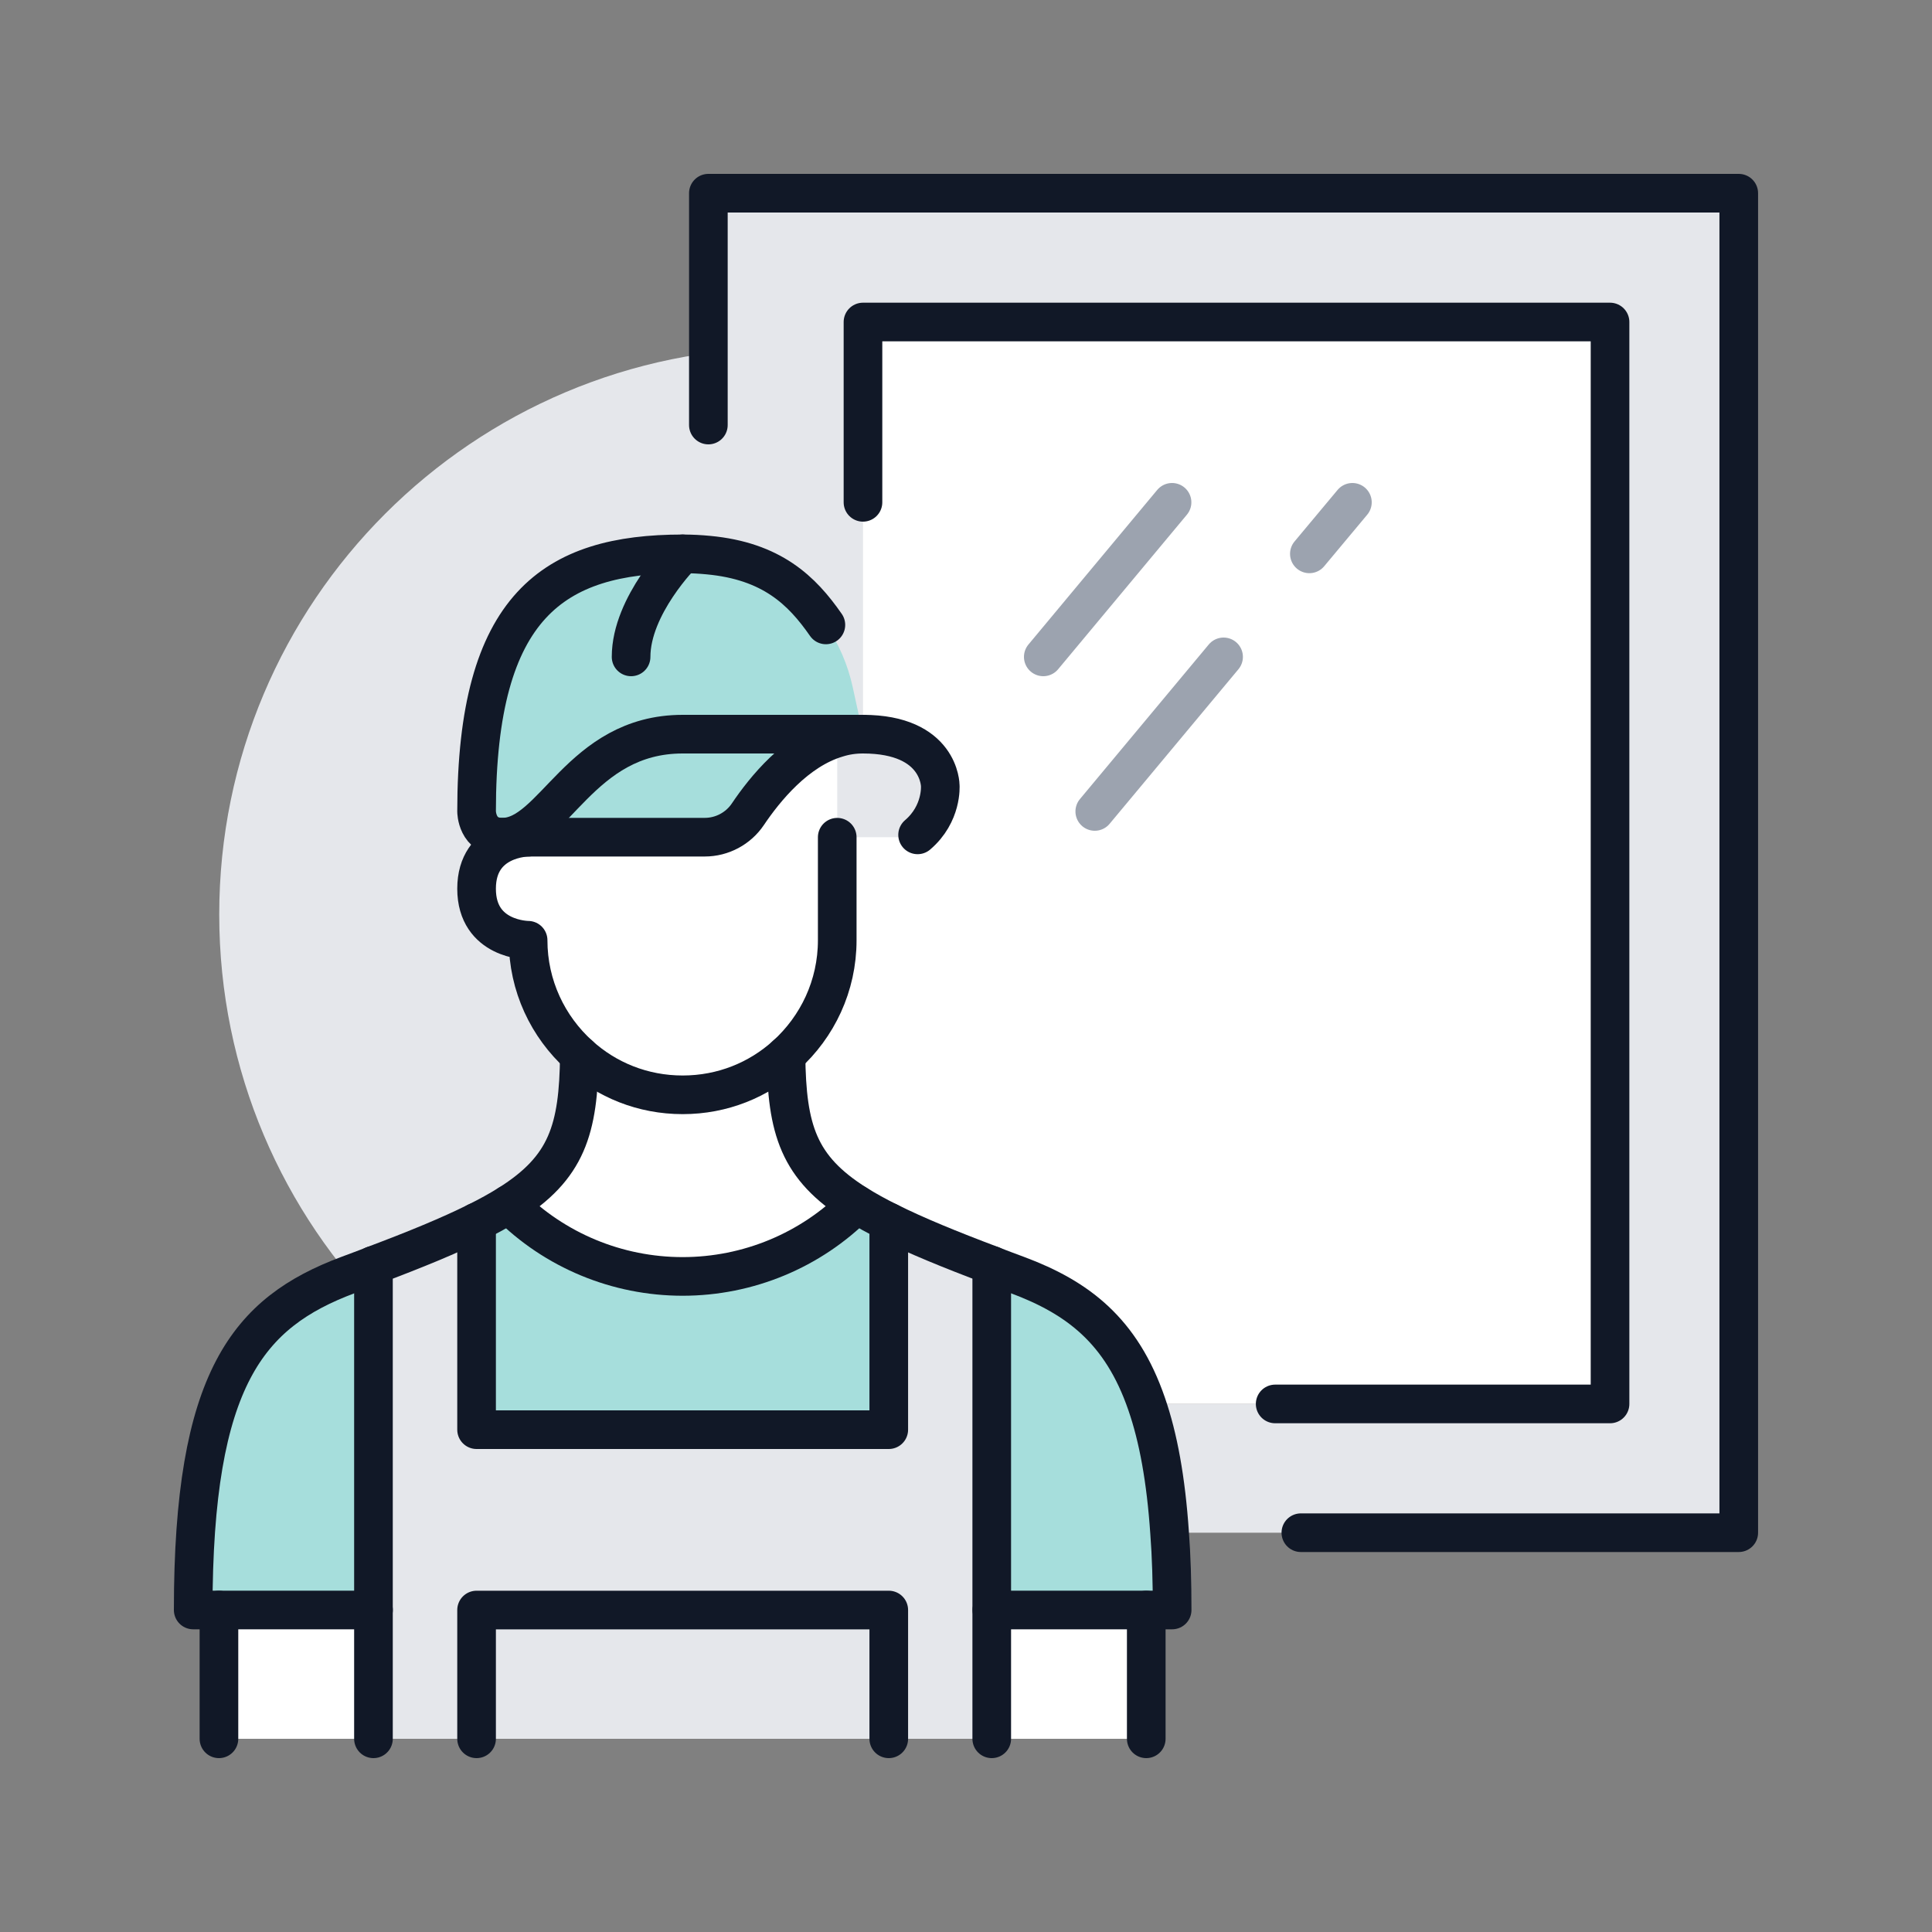
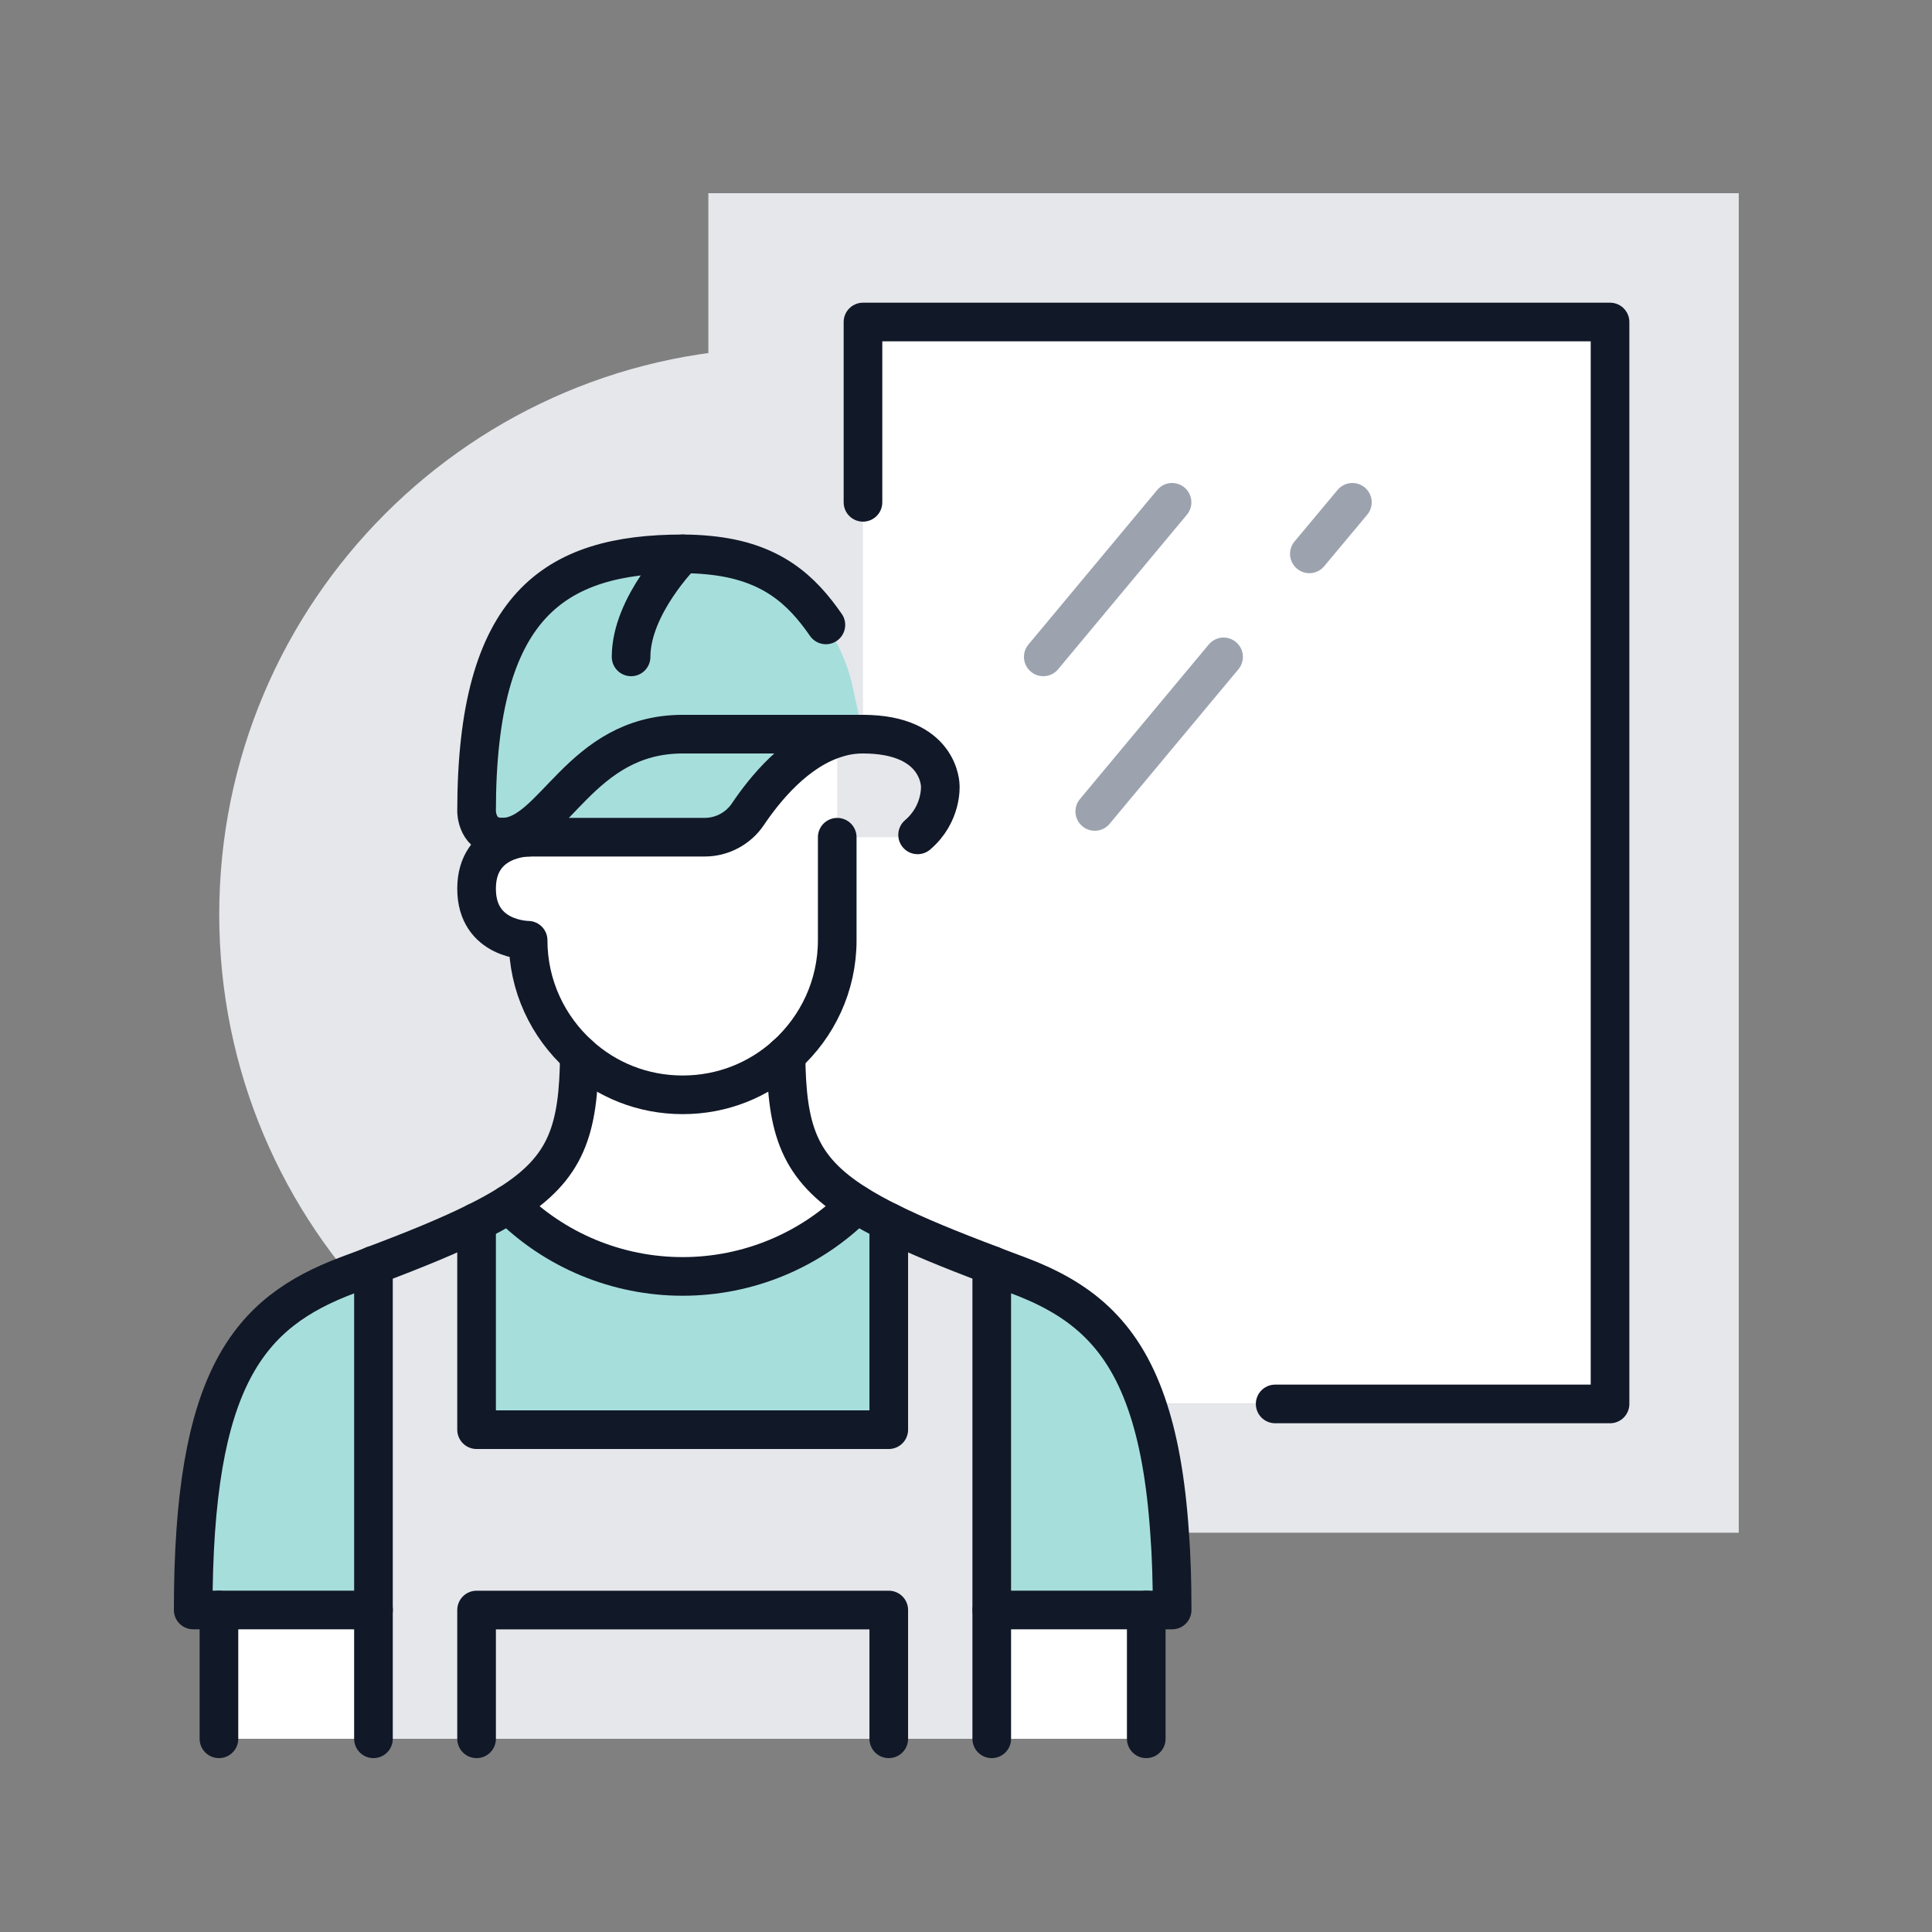
<svg xmlns="http://www.w3.org/2000/svg" width="40" height="40" viewBox="0 0 40 40" fill="none">
  <rect x="0" y="0" width="40" height="40" fill="#808080" stroke="none" />
  <path d="M16.272 30.667C22.753 30.667 28.006 25.413 28.006 18.933C28.006 12.453 22.753 7.2 16.272 7.2C9.792 7.2 4.539 12.453 4.539 18.933C4.539 25.413 9.792 30.667 16.272 30.667Z" fill="#E5E7EB" />
  <path d="M35.999 4V31.733H24.213C24.138 30.629 23.978 29.76 23.738 29.067H33.333V6.667H17.866V15.2L17.653 14.224C17.551 13.76 17.365 13.328 17.098 12.939C16.602 12.224 15.978 11.616 14.666 11.493V4H35.999Z" fill="#E5E7EB" />
  <path d="M33.335 6.667V29.067H23.74C23.217 27.547 22.311 26.864 21.068 26.4C20.887 26.331 20.705 26.267 20.535 26.197C19.655 25.866 18.956 25.578 18.401 25.301C18.151 25.178 17.932 25.056 17.735 24.933C16.529 24.176 16.289 23.387 16.273 21.845C16.924 21.259 17.335 20.41 17.335 19.466V17.333H18.935L18.999 17.285C19.511 16.848 19.468 16.267 19.468 16.267C19.468 16.267 19.468 15.2 17.868 15.2V6.667H33.335Z" fill="white" />
  <path d="M23.738 29.067C23.979 29.76 24.139 30.629 24.213 31.733C24.25 32.219 24.267 32.752 24.267 33.333H20.533V26.197C20.704 26.267 20.885 26.331 21.067 26.4C22.309 26.864 23.216 27.547 23.738 29.067Z" fill="#A6DEDC" />
  <path d="M23.733 33.334H20.533V36H23.733V33.334Z" fill="white" />
  <path d="M20.532 33.333V36H18.399V33.333H9.866V36H7.732V26.197C8.612 25.867 9.311 25.579 9.866 25.301V29.6H18.399V25.301C18.954 25.579 19.652 25.867 20.532 26.197V33.333Z" fill="#E5E7EB" />
  <path d="M18.401 33.334H9.867V36H18.401V33.334Z" fill="#E5E7EB" />
  <path d="M18.401 25.301V29.6H9.867V25.301C10.118 25.179 10.336 25.056 10.534 24.933C11.483 25.888 12.779 26.427 14.134 26.427C15.489 26.427 16.785 25.888 17.734 24.933C17.931 25.056 18.15 25.179 18.401 25.301Z" fill="#A6DEDC" />
  <path d="M14.134 11.467C14.326 11.467 14.502 11.477 14.667 11.493C15.979 11.616 16.603 12.224 17.099 12.938C17.366 13.328 17.552 13.76 17.654 14.224L17.867 15.2H14.134C12.001 15.2 11.467 17.333 10.4 17.333C9.867 17.333 9.867 16.8 9.867 16.8C9.867 12.533 11.467 11.467 14.134 11.467Z" fill="#A6DEDC" />
  <path d="M17.334 15.28C16.486 15.531 15.835 16.336 15.483 16.859C15.286 17.152 14.95 17.333 14.592 17.333H10.4C11.467 17.333 12 15.2 14.134 15.2H17.867C17.68 15.2 17.504 15.227 17.334 15.28Z" fill="#A6DEDC" />
  <path d="M17.334 17.333V19.467C17.334 20.411 16.923 21.259 16.273 21.845C15.707 22.357 14.96 22.667 14.134 22.667C13.307 22.667 12.56 22.357 11.995 21.845C11.345 21.259 10.934 20.411 10.934 19.467C10.934 19.467 9.867 19.467 9.867 18.4C9.867 17.333 10.934 17.333 10.934 17.333H14.592C14.95 17.333 15.286 17.152 15.483 16.859C15.835 16.336 16.486 15.531 17.334 15.28V17.333Z" fill="white" />
  <path d="M16.272 21.845C16.288 23.387 16.528 24.176 17.733 24.933C16.784 25.888 15.488 26.427 14.133 26.427C12.778 26.427 11.482 25.888 10.533 24.933C11.739 24.176 11.979 23.387 11.995 21.845C12.56 22.357 13.306 22.666 14.133 22.666C14.96 22.666 15.707 22.357 16.272 21.845Z" fill="white" />
  <path d="M7.733 33.334H4.533V36H7.733V33.334Z" fill="white" />
  <path d="M7.733 26.197V33.333H4C4 28.533 5.141 27.173 7.2 26.4C7.381 26.331 7.563 26.267 7.733 26.197Z" fill="#A6DEDC" />
-   <path d="M14.666 8.8V4H35.999V31.733H26.933" stroke="#111827" stroke-width="0.8" stroke-linecap="round" stroke-linejoin="round" />
  <path d="M17.867 10.4V6.667H33.334V29.067H26.401" stroke="#111827" stroke-width="0.8" stroke-linecap="round" stroke-linejoin="round" />
  <path d="M10.4 17.333C11.467 17.333 12 15.2 14.134 15.2H17.867" stroke="#111827" stroke-width="0.8" stroke-linecap="round" stroke-linejoin="round" />
  <path d="M24.266 10.4L21.6 13.6" stroke="#9CA3AF" stroke-width="0.8" stroke-linecap="round" stroke-linejoin="round" />
  <path d="M25.333 13.6L22.666 16.8" stroke="#9CA3AF" stroke-width="0.8" stroke-linecap="round" stroke-linejoin="round" />
  <path d="M28 10.4L27.109 11.467" stroke="#9CA3AF" stroke-width="0.8" stroke-linecap="round" stroke-linejoin="round" />
  <path d="M10.934 17.334C10.934 17.334 9.867 17.334 9.867 18.4C9.867 19.467 10.934 19.467 10.934 19.467C10.934 20.411 11.345 21.259 11.995 21.846C12.56 22.358 13.307 22.667 14.134 22.667C14.96 22.667 15.707 22.358 16.273 21.846C16.923 21.259 17.334 20.411 17.334 19.467V17.334" stroke="#111827" stroke-width="0.8" stroke-linecap="round" stroke-linejoin="round" />
  <path d="M17.099 12.938C16.603 12.224 15.979 11.616 14.667 11.493C14.502 11.477 14.326 11.467 14.134 11.467C11.467 11.467 9.867 12.533 9.867 16.8C9.867 16.8 9.867 17.333 10.4 17.333H14.592C14.95 17.333 15.286 17.152 15.483 16.859C15.835 16.336 16.486 15.53 17.334 15.28C17.505 15.226 17.68 15.2 17.867 15.2C19.467 15.2 19.467 16.267 19.467 16.267C19.467 16.267 19.51 16.848 18.998 17.285" stroke="#111827" stroke-width="0.8" stroke-linecap="round" stroke-linejoin="round" />
  <path d="M16.273 21.845C16.289 23.387 16.529 24.176 17.735 24.933C17.932 25.056 18.151 25.178 18.401 25.301C18.956 25.578 19.655 25.866 20.535 26.197C20.705 26.267 20.887 26.331 21.068 26.4C22.311 26.864 23.217 27.547 23.74 29.067C23.98 29.76 24.14 30.629 24.215 31.733C24.252 32.218 24.268 32.752 24.268 33.333H20.535" stroke="#111827" stroke-width="0.8" stroke-linecap="round" stroke-linejoin="round" />
  <path d="M7.733 33.333H4C4 28.533 5.141 27.173 7.2 26.4C7.381 26.331 7.563 26.267 7.733 26.197C8.613 25.866 9.312 25.578 9.867 25.301C10.117 25.178 10.336 25.056 10.533 24.933C11.739 24.176 11.979 23.387 11.995 21.845" stroke="#111827" stroke-width="0.8" stroke-linecap="round" stroke-linejoin="round" />
  <path d="M20.533 26.197V33.333V36" stroke="#111827" stroke-width="0.8" stroke-linecap="round" stroke-linejoin="round" />
  <path d="M7.732 26.197V33.333V36" stroke="#111827" stroke-width="0.8" stroke-linecap="round" stroke-linejoin="round" />
  <path d="M4.533 36V33.334" stroke="#111827" stroke-width="0.8" stroke-linecap="round" stroke-linejoin="round" />
  <path d="M23.732 33.334V36" stroke="#111827" stroke-width="0.8" stroke-linecap="round" stroke-linejoin="round" />
  <path d="M10.533 24.933C11.482 25.888 12.778 26.427 14.133 26.427C15.488 26.427 16.784 25.888 17.733 24.933" stroke="#111827" stroke-width="0.8" stroke-linecap="round" stroke-linejoin="round" />
  <path d="M18.401 25.301V29.6H9.867V25.301" stroke="#111827" stroke-width="0.8" stroke-linecap="round" stroke-linejoin="round" />
  <path d="M9.867 36V33.334H18.401V36" stroke="#111827" stroke-width="0.8" stroke-linecap="round" stroke-linejoin="round" />
  <path d="M14.133 11.467C14.133 11.467 13.066 12.533 13.066 13.6" stroke="#111827" stroke-width="0.8" stroke-linecap="round" stroke-linejoin="round" />
</svg>